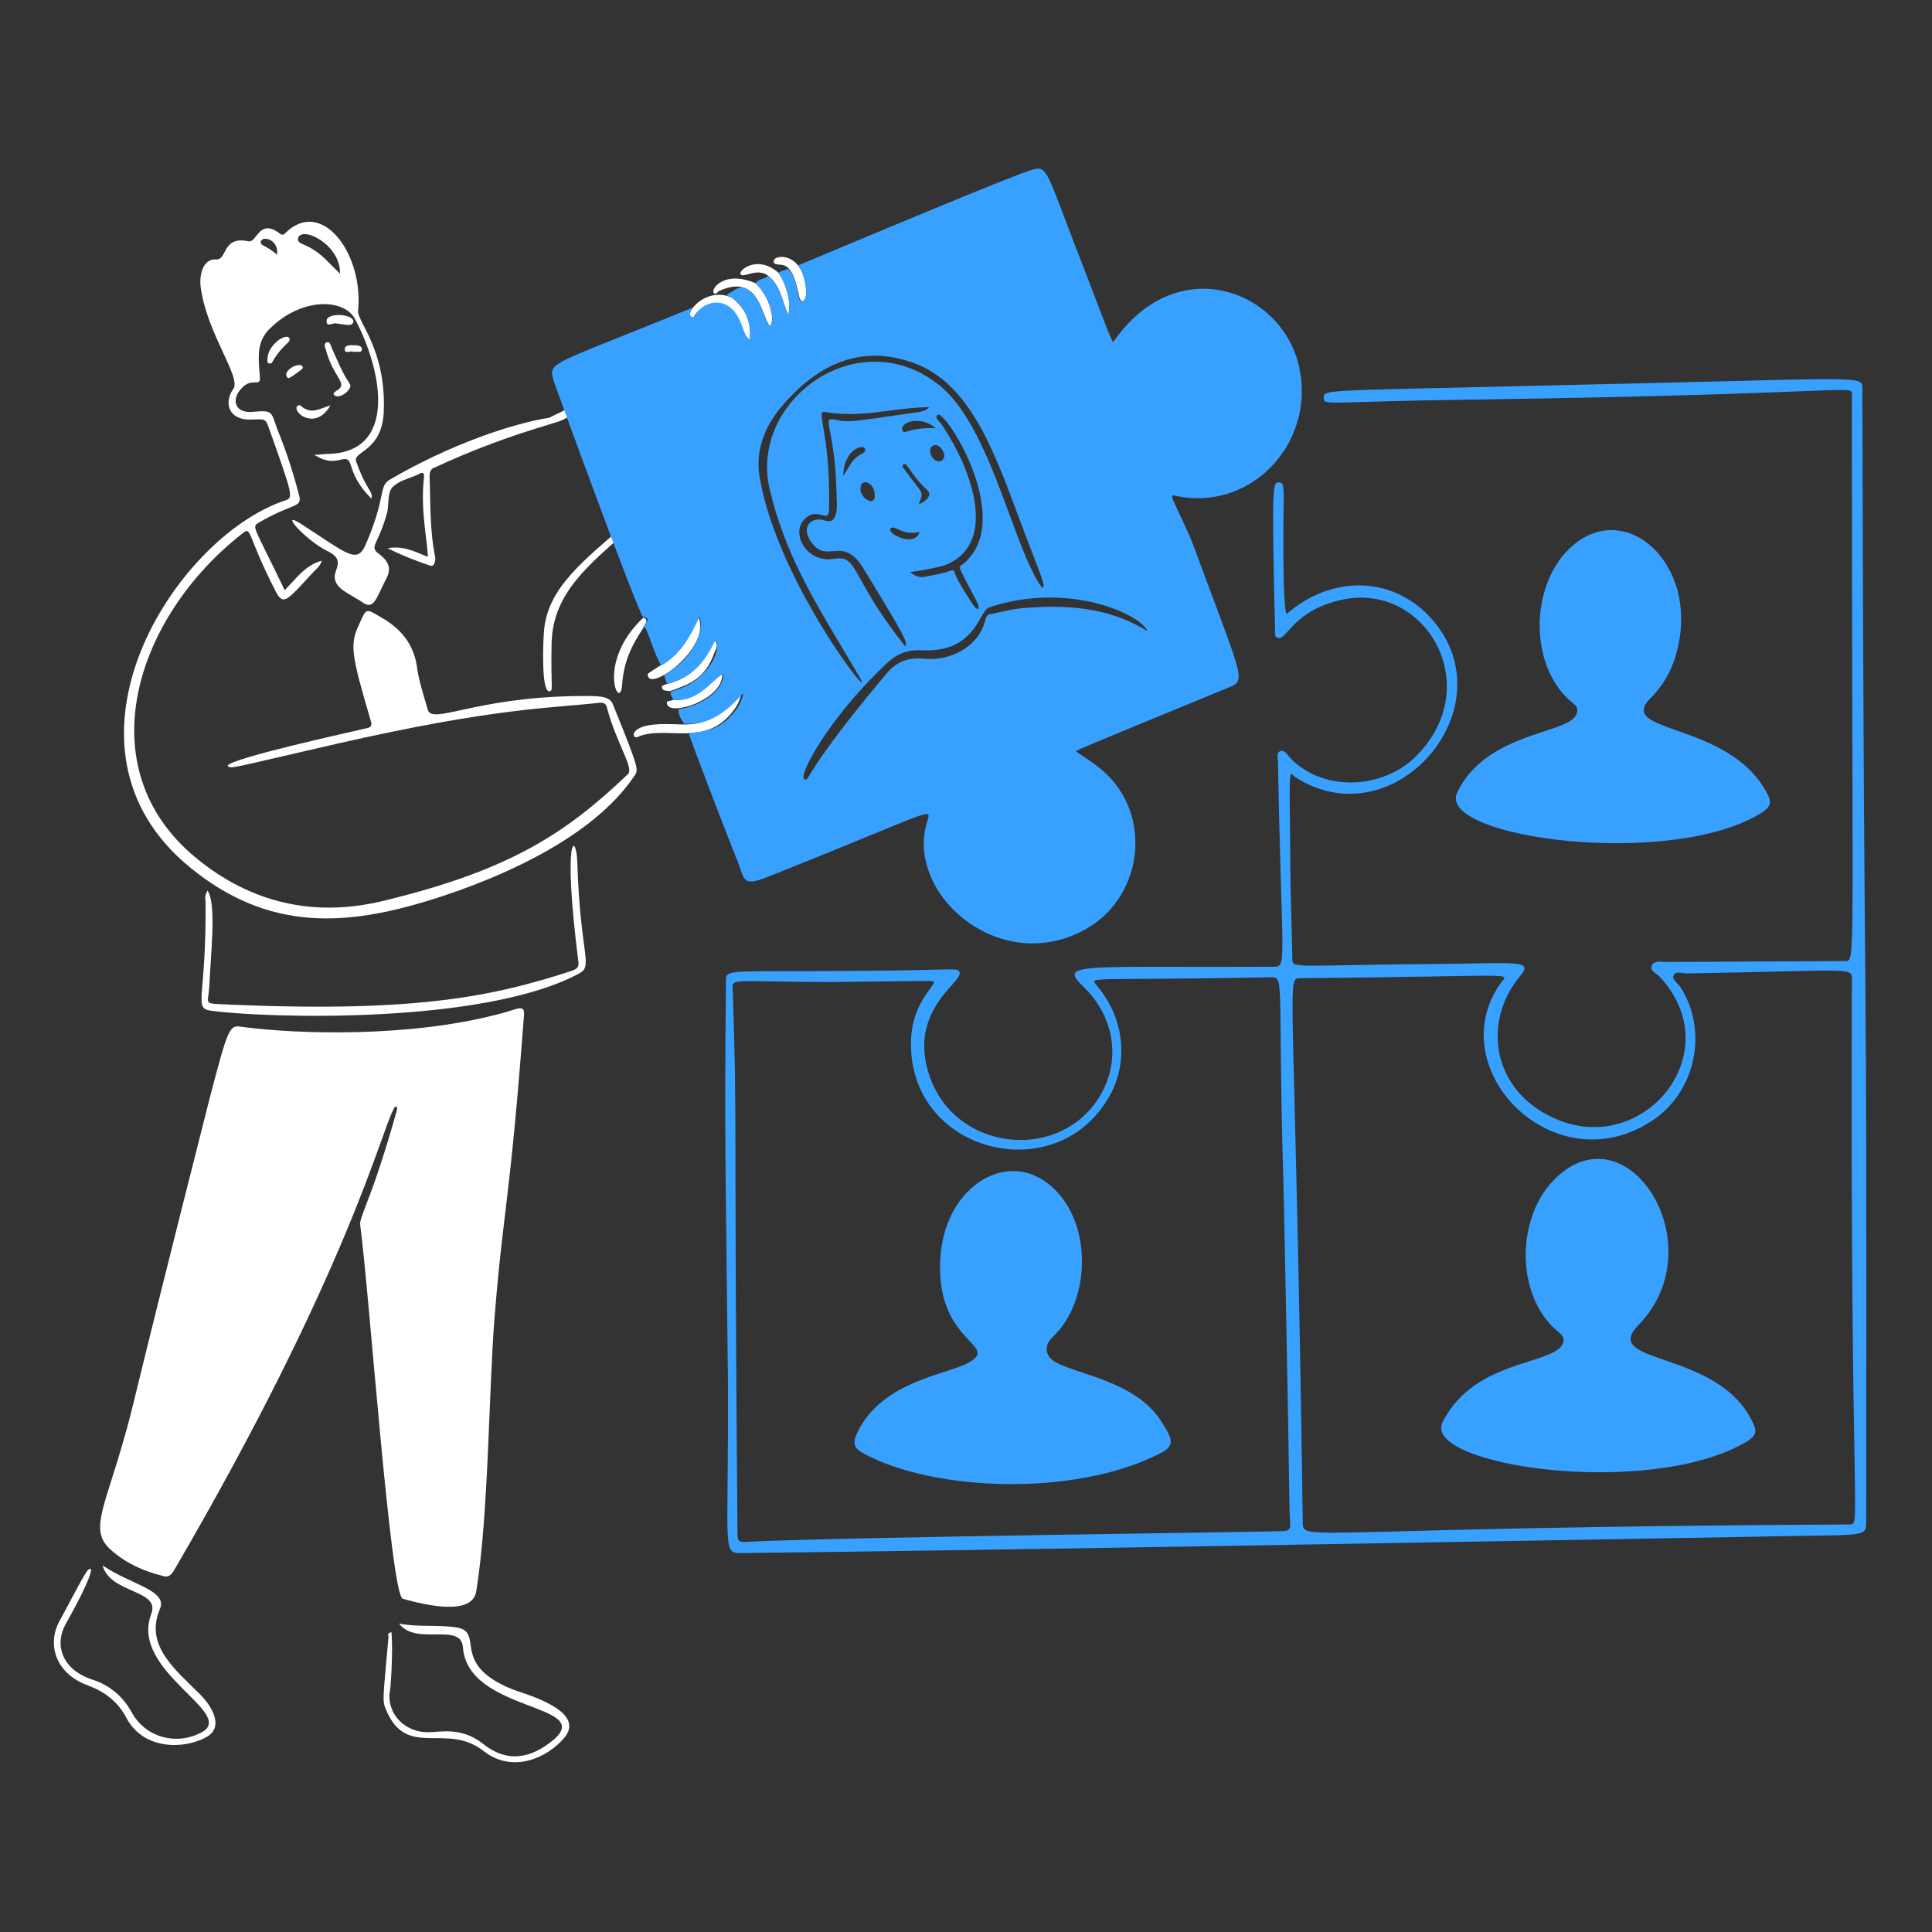
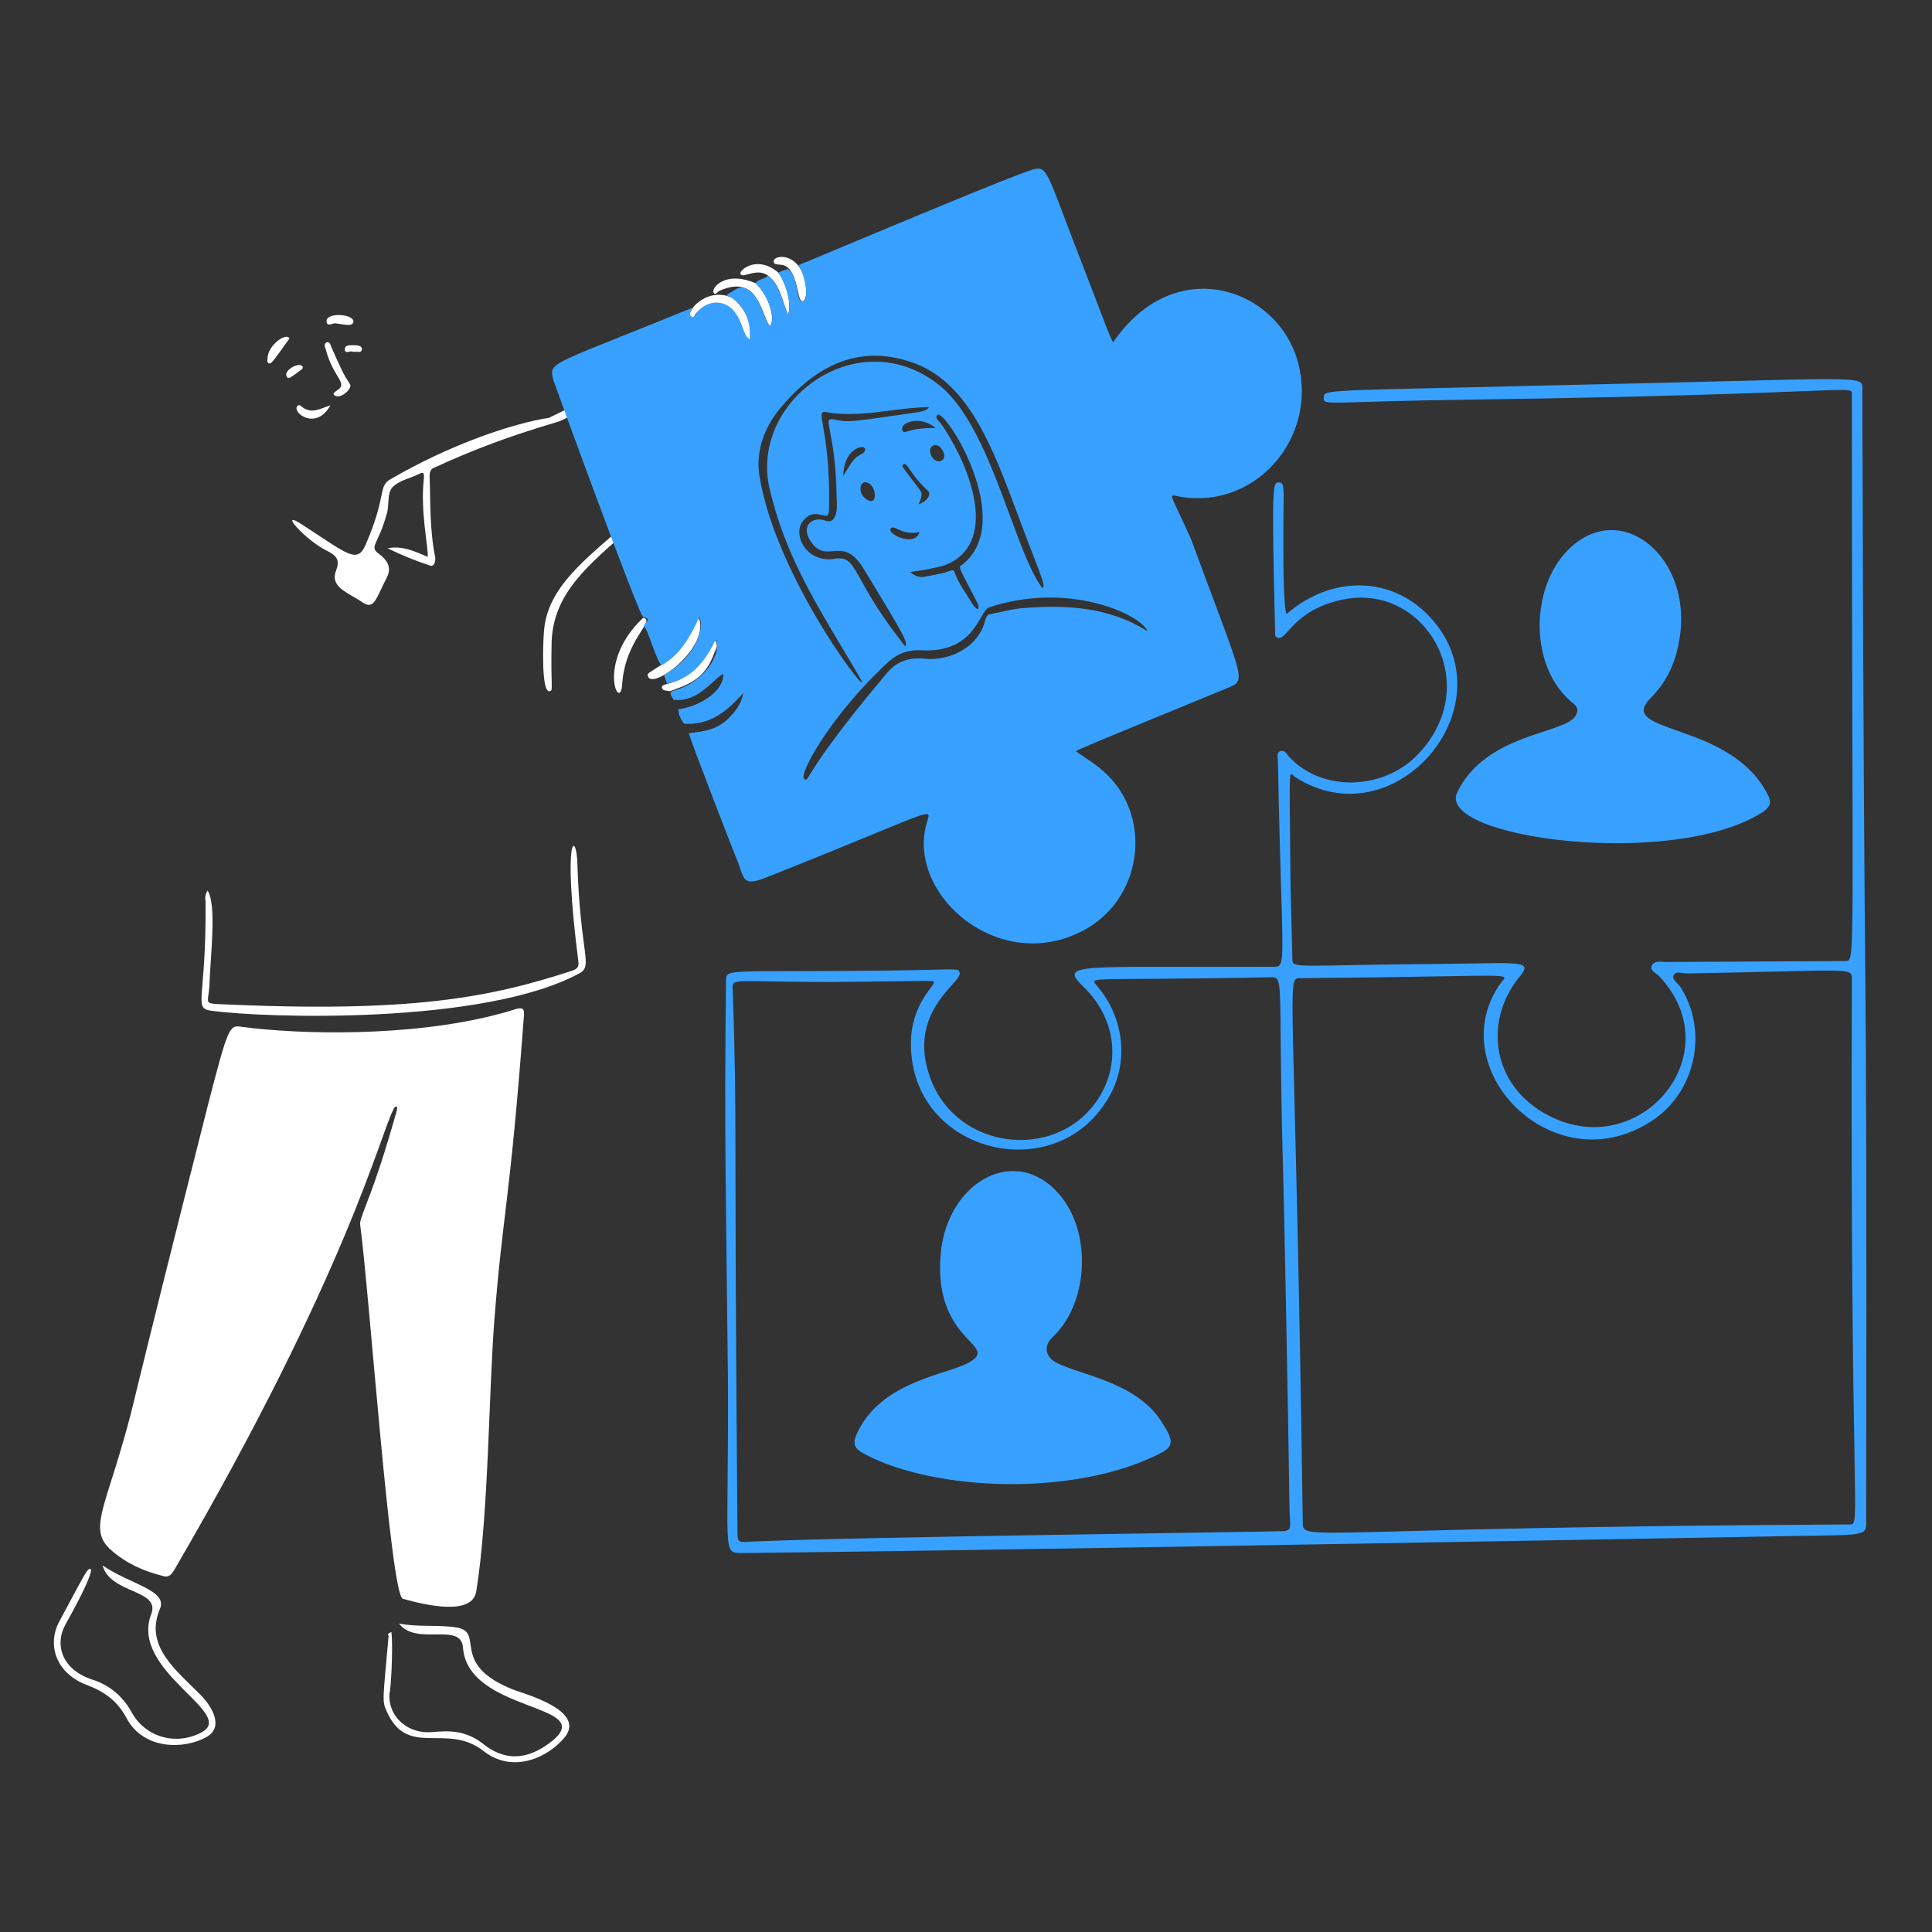
<svg xmlns="http://www.w3.org/2000/svg" width="76" height="76" viewBox="0 0 76 76" fill="none">
  <rect x="0" y="0" width="76" height="76" fill="#333333" stroke="none" />
  <path d="M6.849 61.768C6.736 61.955 6.624 62.068 6.399 61.992C5.649 61.805 4.974 61.505 4.374 60.98C3.511 60.23 4.074 59.405 4.824 56.78C5.386 54.83 4.824 56.705 8.199 43.393C8.986 40.355 9.024 40.318 9.511 40.393C11.761 40.693 16.111 40.805 19.561 39.905C20.349 39.718 20.649 39.455 20.611 39.943C20.049 47.443 19.786 47.593 19.449 51.905C19.224 54.755 19.224 59.555 18.736 62.593C18.586 63.568 16.786 63.155 15.849 62.893C15.361 62.78 14.536 50.893 14.161 48.118C14.274 47.555 14.686 46.955 15.586 43.768C15.699 43.43 15.511 43.505 15.474 43.655C14.986 44.518 13.674 50.068 6.849 61.768Z" fill="white" />
-   <path d="M14.611 19.617C13.524 18.53 14.011 17.93 13.411 18.08C12.999 18.192 12.736 18.117 12.361 17.892C12.586 17.892 12.736 17.855 12.924 17.855C15.624 17.78 15.061 14.63 13.974 12.568C13.561 11.742 11.874 11.668 10.599 12.943C10.111 13.43 10.149 13.992 10.224 14.818C10.261 15.268 9.924 14.817 9.511 15.267C9.099 15.68 9.211 16.242 9.886 16.205C10.786 16.13 10.636 16.167 10.936 16.955C11.274 17.78 11.536 18.605 11.761 19.468C11.911 19.992 11.536 19.767 10.186 20.555C9.886 20.742 9.961 20.63 11.199 23.218C11.649 22.767 11.986 22.242 12.661 22.055C12.586 22.28 12.474 22.355 12.361 22.468C11.311 23.593 11.161 23.855 10.861 23.293C9.661 20.968 9.924 20.668 9.511 21.005C5.311 24.305 3.436 30.192 7.674 33.718C9.886 35.555 12.436 36.117 15.211 35.405C20.124 34.205 22.299 32.742 24.699 30.455C24.961 30.23 24.249 29.255 23.874 27.83C23.836 27.68 23.761 27.642 23.611 27.642C21.624 27.867 19.524 27.83 13.261 29.255C8.986 30.23 9.099 30.267 8.949 30.117C9.136 29.817 13.749 28.805 14.386 28.655C14.611 28.617 14.649 28.543 14.574 28.317C13.824 25.767 13.749 25.355 14.124 24.567C14.424 23.892 14.386 23.93 15.024 24.305C15.811 24.755 16.299 25.392 16.411 26.293C16.486 26.817 16.674 27.38 16.824 27.905C16.974 28.543 18.661 27.418 22.786 27.38C23.424 27.38 23.949 27.343 24.099 27.68C25.224 30.455 25.111 30.267 24.924 30.567C23.311 32.93 19.786 34.505 17.049 35.367C13.599 36.455 10.561 36.642 7.486 34.13C1.636 29.367 6.849 21.155 11.199 19.692C11.536 19.58 11.574 19.617 10.524 16.692C10.411 16.43 10.299 16.505 9.811 16.505C8.986 16.505 8.799 15.83 9.174 15.305C9.511 14.855 8.161 13.167 7.899 11.33C7.824 10.842 7.974 10.167 8.499 10.205C8.949 10.242 8.724 9.267 9.774 9.492C10.111 9.567 10.186 8.555 11.011 9.192C11.124 9.267 11.161 9.23 11.236 9.155C12.661 7.767 14.311 9.98 14.086 12.23C14.049 12.643 15.174 13.73 15.099 16.13C15.061 17.78 13.861 17.742 14.011 18.155C14.424 19.317 14.686 19.317 14.611 19.617ZM13.374 10.767C13.411 9.605 11.836 8.855 11.724 9.38C11.686 9.68 12.136 9.492 12.924 10.318C13.036 10.43 13.186 10.58 13.374 10.767ZM10.899 10.017C10.974 9.417 10.336 9.267 10.261 9.492C10.224 9.68 10.411 9.605 10.899 10.017Z" fill="white" />
  <path d="M22.074 16.543C22.074 16.543 24.887 15.268 26.949 12.943C26.799 12.83 26.874 12.83 26.499 13.243C24.737 15.118 21.512 16.43 21.624 16.43C20.162 16.655 17.724 17.48 15.399 18.83C14.837 19.13 15.249 19.43 14.387 21.418C14.049 22.205 13.674 21.793 11.874 20.63C10.899 19.993 12.024 21.268 12.887 21.68C13.262 21.868 13.374 22.055 13.224 22.43C12.962 23.105 13.674 23.293 14.274 23.705C14.724 24.005 14.799 23.518 15.212 22.73C15.362 22.43 15.362 22.13 14.912 21.793C14.499 21.493 14.874 21.455 15.212 20.218C15.324 19.88 15.212 19.43 15.437 19.168C15.699 18.905 16.074 18.83 16.412 18.68C16.562 18.605 16.712 18.493 16.674 18.83C16.524 20.105 16.862 21.568 16.824 21.905C16.299 21.68 15.812 21.455 15.249 21.568C15.774 21.83 16.337 22.055 16.899 22.243C17.087 22.318 17.124 22.093 17.124 21.943C16.899 20.855 16.937 19.768 16.899 18.718C16.899 18.53 16.974 18.418 17.124 18.38C19.787 17.143 21.849 16.655 22.074 16.543Z" fill="white" />
  <path d="M28.786 14.255C27.324 20.48 21.661 21.38 21.399 24.83C21.361 25.28 21.286 27.267 21.624 27.192C21.774 27.155 21.661 27.117 21.699 25.28C21.811 21.305 27.474 20.892 28.861 14.255H28.786Z" fill="white" />
  <path d="M8.161 35.03C8.536 35.555 8.274 37.655 8.236 38.78C8.199 39.38 8.049 39.455 8.461 39.492C16.224 39.867 19.299 39.23 22.524 38.18C22.711 38.105 22.786 38.03 22.749 37.805C22.111 32.78 22.674 32.705 22.711 33.942C22.824 37.58 23.349 37.992 22.786 38.292C19.036 40.318 10.411 40.055 8.274 39.755C7.599 39.642 8.124 39.267 8.086 35.442C8.049 35.292 8.086 35.18 8.161 35.03Z" fill="white" />
  <path d="M15.398 64.205C15.473 64.917 15.361 66.605 15.323 66.605C15.248 67.468 15.961 68.142 16.823 68.142C17.311 68.142 18.136 67.918 18.998 68.593C19.973 69.38 20.911 69.155 21.773 68.442C23.423 67.017 18.398 67.355 18.211 64.805C18.136 63.792 16.373 64.767 15.698 63.867C16.486 64.017 17.198 63.905 17.948 64.017C19.111 64.205 17.648 65.442 20.161 66.455C20.648 66.642 23.048 67.28 22.223 68.33C21.586 69.117 20.198 69.792 19.036 68.892C17.573 67.73 16.036 69.192 15.211 67.317C15.023 66.905 15.061 66.905 15.286 64.355C15.248 64.318 15.248 64.242 15.398 64.205Z" fill="white" />
  <path d="M4.036 61.58C5.124 62.33 6.624 62.555 6.286 63.305C5.686 64.73 6.886 65.668 7.861 66.643C8.386 67.168 8.799 67.955 8.124 68.33C7.261 68.818 5.649 68.855 4.974 67.58C4.636 66.943 4.149 66.568 3.474 66.305C2.199 65.855 1.824 64.693 2.349 63.755C3.474 61.655 3.436 61.693 3.586 61.73C3.586 62.068 2.911 63.305 2.574 63.905C2.124 64.73 2.461 65.705 3.661 66.08C4.336 66.305 4.861 66.755 5.199 67.393C5.761 68.368 6.961 68.668 7.936 68.143C9.324 67.393 5.086 65.743 5.949 63.493C6.324 62.518 4.336 62.705 4.036 61.58Z" fill="white" />
-   <path d="M29.161 27.268C29.086 27.718 28.823 28.018 28.561 28.28C27.474 29.293 26.086 28.543 25.073 28.993C24.886 29.068 24.773 28.693 25.448 28.543C26.873 28.28 27.586 29.068 29.161 27.268Z" fill="white" />
  <path d="M25.299 24.305C25.824 24.417 24.587 25.13 24.474 26.93C24.399 28.055 23.424 26.067 25.299 24.305Z" fill="white" />
  <path d="M28.787 11.705C29.312 12.117 29.574 12.643 29.499 13.393C29.312 13.242 29.274 13.055 29.199 12.905C28.712 11.668 27.812 11.855 27.399 12.305C27.324 12.38 27.287 12.568 27.174 12.493C26.912 12.343 27.737 11.255 28.787 11.705Z" fill="white" />
  <path d="M25.974 26.18C26.724 25.768 27.136 25.018 27.474 24.268C27.998 25.43 25.636 27.193 25.486 26.593C25.448 26.48 25.523 26.48 25.974 26.18Z" fill="white" />
  <path d="M29.724 11.142C30.286 11.667 30.511 12.605 30.286 12.83C29.948 12.455 29.873 10.73 28.299 11.442C28.224 11.48 28.148 11.63 28.073 11.517C27.961 11.367 28.486 10.617 29.724 11.142Z" fill="white" />
  <path d="M28.111 25.168C28.261 25.355 28.186 25.505 28.111 25.655C27.736 26.742 27.061 26.93 26.349 27.192C26.236 27.155 26.086 27.192 26.049 27.08C25.899 26.742 27.099 27.23 28.111 25.168Z" fill="white" />
  <path d="M30.623 10.73C30.961 11.217 31.148 12.005 30.998 12.38C30.773 11.855 30.698 11.217 30.211 10.842C29.761 10.505 29.198 10.992 29.123 10.767C29.086 10.617 29.799 10.017 30.623 10.73Z" fill="white" />
-   <path d="M26.461 27.53C27.474 27.643 28.074 26.63 28.411 26.518C28.449 27.53 26.311 28.205 26.236 27.68C26.199 27.53 26.386 27.605 26.461 27.53Z" fill="white" />
  <path d="M31.711 11.367C31.748 11.892 31.486 12.042 31.411 11.555C31.336 11.255 31.223 10.542 30.811 10.43C30.661 10.392 30.473 10.43 30.436 10.317C30.361 9.98 31.598 9.867 31.711 11.367Z" fill="white" />
  <path d="M13.786 15.155C13.786 15.38 13.373 15.68 13.186 15.568C13.036 15.492 13.186 15.418 13.223 15.38C13.748 15.08 13.111 14.893 12.811 13.73C12.773 13.655 12.736 13.505 12.848 13.468C12.961 13.43 12.998 13.543 13.036 13.655C13.674 15.118 13.598 14.78 13.786 15.155Z" fill="white" />
  <path d="M12.999 15.942C12.437 16.955 11.499 16.242 11.687 15.98C11.799 15.867 11.874 16.017 11.949 16.055C12.287 16.242 12.474 16.13 12.999 15.942Z" fill="white" />
-   <path d="M10.524 14.105C10.524 13.58 11.274 13.055 11.386 13.317C11.461 13.467 11.124 13.542 10.749 14.18C10.711 14.255 10.674 14.33 10.562 14.292C10.486 14.217 10.524 14.142 10.524 14.105Z" fill="white" />
+   <path d="M10.524 14.105C10.524 13.58 11.274 13.055 11.386 13.317C10.711 14.255 10.674 14.33 10.562 14.292C10.486 14.217 10.524 14.142 10.524 14.105Z" fill="white" />
  <path d="M13.186 12.717C13.073 12.717 12.848 12.867 12.848 12.642C12.811 12.267 13.973 12.342 13.899 12.68C13.823 12.83 13.711 12.793 13.186 12.717Z" fill="white" />
  <path d="M11.911 14.443C11.911 14.518 11.874 14.518 11.836 14.555C11.386 14.893 11.349 14.893 11.311 14.855C11.049 14.592 11.836 14.18 11.911 14.443Z" fill="white" />
  <path d="M13.899 13.843C13.787 13.768 13.562 13.955 13.562 13.73C13.562 13.58 13.749 13.58 13.861 13.58C14.011 13.58 14.236 13.58 14.236 13.73C14.236 13.918 14.011 13.805 13.899 13.843Z" fill="white" />
  <path d="M50.61 24.155C52.373 22.617 54.81 22.617 56.348 24.38C59.348 27.83 54.848 33.08 50.948 30.567C50.685 30.38 50.723 29.892 50.76 34.167C50.76 35.142 50.835 37.13 50.835 37.693C50.835 38.143 50.835 37.955 56.835 37.917C59.873 37.88 60.323 37.767 59.76 38.443C58.298 40.243 58.71 42.905 61.148 43.993C64.635 45.568 68.085 41.405 65.273 38.405C65.16 38.293 64.898 38.18 64.973 37.992C65.085 37.767 65.348 37.843 65.535 37.843C65.61 37.843 72.435 37.805 72.623 37.805C72.998 37.767 72.848 37.805 72.848 15.568C72.848 15.08 73.485 15.492 58.073 15.717C52.073 15.793 52.073 15.98 52.073 15.643C52.073 15.305 52.073 15.38 61.223 15.155C73.26 14.893 73.26 14.742 73.26 15.268C73.335 45.305 73.448 32.48 73.41 59.818C73.41 60.53 73.485 60.343 68.798 60.455C58.035 60.643 39.36 60.98 29.198 61.093C28.373 61.093 28.673 61.13 28.635 54.23C28.56 46.843 28.485 44.743 28.56 38.593C28.56 38.068 28.523 38.255 34.973 38.18C37.748 38.143 37.673 38.068 37.748 38.255C37.898 38.63 35.648 39.755 36.585 42.38C37.598 45.23 41.46 45.68 43.11 43.355C44.123 41.93 43.935 40.093 42.623 38.818C41.61 37.843 42.435 38.068 50.085 38.03C50.648 38.03 50.423 38.03 50.273 30.043C50.273 29.817 50.198 29.63 50.348 29.555C50.498 29.48 50.61 29.63 50.685 29.742C51.96 31.168 54.398 31.093 55.748 29.705C58.448 26.93 56.048 22.88 52.785 23.593C50.873 24.005 50.61 25.205 50.273 25.093C50.123 25.055 50.16 24.905 50.16 24.83C50.01 18.98 50.085 19.017 50.273 18.98C50.535 18.942 50.46 19.242 50.498 19.392C50.498 19.73 50.423 23.78 50.61 24.155ZM72.848 38.518C72.848 38.03 72.848 38.18 66.36 38.293C66.173 38.293 65.91 38.18 65.835 38.368C65.76 38.518 65.985 38.668 66.098 38.818C67.185 40.505 66.735 42.83 65.123 43.993C61.26 46.73 56.648 42.118 59.01 38.705C59.348 38.218 60.023 38.405 51.135 38.48C50.573 38.48 50.948 38.48 51.248 59.893C51.248 60.68 51.248 60.08 72.773 59.968C73.223 59.968 72.773 59.855 72.848 38.518ZM43.185 38.818C44.31 40.168 44.423 42.043 43.448 43.43C41.273 46.693 35.798 45.268 35.835 41.03C35.835 39.493 36.81 38.743 36.735 38.63C36.698 38.555 36.735 38.593 32.723 38.63C28.785 38.63 28.785 38.443 28.823 38.93C29.01 44.443 28.86 43.28 29.01 60.155C29.01 60.68 29.01 60.68 29.535 60.643C33.698 60.455 49.673 60.268 50.498 60.23C50.873 60.193 50.723 60.043 50.723 59.143C50.685 56.105 50.498 46.505 50.46 45.605C50.273 38.443 50.535 38.443 49.973 38.443C42.51 38.593 42.848 38.368 43.185 38.818Z" fill="#38A1FF" />
  <path d="M57.324 31.168C58.449 28.843 61.523 28.88 61.974 28.168C62.086 27.98 62.086 27.83 61.899 27.68C60.136 26.293 60.174 23.105 61.711 21.605C63.774 19.58 66.624 21.942 66.061 25.168C65.911 26.067 65.574 26.817 64.936 27.455C63.511 28.88 68.011 28.355 69.511 31.205C69.699 31.543 69.661 31.73 69.324 31.955C65.799 34.205 56.461 32.968 57.324 31.168Z" fill="#38A1FF" />
-   <path d="M56.761 55.917C57.886 53.742 60.361 53.705 61.261 53.105C61.561 52.88 61.599 52.617 61.299 52.392C59.649 51.042 59.611 48.042 61.074 46.468C63.961 43.43 67.524 48.98 64.449 52.13C62.911 53.705 67.599 53.068 68.949 55.955C69.136 56.33 69.061 56.48 68.724 56.705C64.861 58.992 55.824 57.642 56.761 55.917Z" fill="#38A1FF" />
  <path d="M34.073 57.23C33.548 56.968 33.511 56.78 33.773 56.255C34.786 54.305 37.261 54.08 38.123 53.593C39.361 52.88 36.736 52.842 36.998 49.392C37.223 46.43 40.074 44.892 41.798 47.142C42.961 48.68 42.773 51.343 41.386 52.618C41.048 52.955 41.123 53.368 41.536 53.593C42.436 54.08 44.648 54.343 45.661 55.88C46.224 56.743 46.224 56.93 45.361 57.305C42.099 58.843 36.811 58.655 34.073 57.23Z" fill="#38A1FF" />
  <path fill-rule="evenodd" clip-rule="evenodd" d="M46.448 19.543C49.411 20.03 51.848 17.218 51.061 14.255C50.273 11.33 46.223 9.905 43.786 13.467C43.771 13.438 43.758 13.414 43.747 13.392C43.646 13.196 43.64 13.184 42.661 10.617C42.344 9.808 42.098 9.156 41.901 8.634C41.138 6.619 41.104 6.531 40.598 6.68C39.852 6.901 35.23 8.835 32.84 9.836C31.989 10.192 31.421 10.43 31.411 10.43C31.673 10.842 31.861 11.818 31.561 11.855C31.441 11.872 31.407 11.686 31.363 11.443C31.31 11.154 31.243 10.784 30.998 10.58C30.977 10.587 30.953 10.594 30.93 10.602C30.829 10.633 30.714 10.669 30.623 10.73C30.961 11.217 31.148 12.005 30.998 12.38C30.938 12.239 30.888 12.092 30.838 11.945C30.703 11.546 30.567 11.144 30.21 10.842C30.158 10.912 30.074 10.941 29.987 10.971C29.887 11.006 29.784 11.042 29.723 11.143C30.211 11.592 30.548 12.53 30.286 12.83C30.187 12.732 30.118 12.548 30.039 12.341C29.938 12.073 29.822 11.766 29.611 11.555C29.237 11.182 29.04 11.314 28.867 11.43C28.814 11.466 28.763 11.5 28.71 11.518C28.636 11.555 28.561 11.63 28.598 11.63C29.123 11.818 29.573 12.492 29.498 13.355C29.343 13.258 29.288 13.101 29.22 12.905C29.155 12.721 29.079 12.503 28.898 12.268C28.523 11.78 27.848 11.78 27.436 12.268C27.412 12.291 27.392 12.325 27.373 12.359C27.33 12.434 27.288 12.507 27.21 12.455C27.11 12.405 27.144 12.322 27.177 12.238C27.194 12.197 27.21 12.155 27.21 12.117C26.121 12.562 25.242 12.913 24.535 13.196C22.303 14.088 21.78 14.297 21.721 14.598C21.703 14.69 21.728 14.791 21.762 14.922L21.773 14.967C21.848 15.193 25.111 24.155 25.298 24.267C25.558 24.338 25.491 24.409 25.414 24.489C25.369 24.537 25.322 24.587 25.335 24.642C25.408 24.697 25.499 24.946 25.607 25.243C25.722 25.559 25.856 25.929 26.011 26.18C26.761 25.767 27.173 25.017 27.511 24.267C27.736 24.755 27.323 25.88 26.123 26.555L26.236 26.892C27.211 26.705 27.735 26.03 28.148 25.168C28.41 25.505 27.886 26.78 26.536 27.155C26.323 27.226 26.345 27.263 26.474 27.488L26.498 27.53C27.203 27.608 27.708 27.141 28.064 26.812C28.219 26.669 28.346 26.552 28.448 26.517C28.486 27.117 27.661 27.755 26.686 27.905C26.686 28.13 26.798 28.317 26.911 28.468C27.923 28.543 28.598 27.98 29.236 27.267C29.161 27.718 28.898 28.017 28.636 28.28C28.17 28.71 27.738 28.763 27.177 28.833L27.098 28.843C27.136 29.067 28.936 33.718 29.011 33.867C29.05 33.971 29.083 34.066 29.112 34.151C29.303 34.711 29.352 34.853 30.361 34.43C32.22 33.691 33.53 33.151 34.449 32.772C36.007 32.131 36.441 31.952 36.515 32.049C36.544 32.086 36.519 32.165 36.485 32.273C36.469 32.324 36.451 32.38 36.436 32.443C35.686 35.292 39.473 38.48 42.811 36.492C44.986 35.18 45.323 32.03 43.411 30.343C43.165 30.124 42.9 29.946 42.629 29.763C42.527 29.695 42.425 29.627 42.323 29.555L42.34 29.544C42.505 29.445 42.515 29.438 48.248 27.08C48.265 27.073 48.282 27.066 48.299 27.059L48.299 27.059C48.462 26.993 48.583 26.944 48.654 26.855C48.863 26.592 48.634 25.979 47.725 23.553C47.486 22.914 47.199 22.148 46.861 21.23C46.638 20.729 46.468 20.368 46.346 20.109C46.148 19.688 46.078 19.539 46.117 19.501C46.138 19.48 46.191 19.491 46.273 19.509C46.322 19.52 46.38 19.533 46.448 19.543ZM41.016 23.135L41.019 23.131C41.087 23.031 41.101 23.011 40.523 21.53C40.358 21.107 40.199 20.681 40.042 20.259V20.258C39.055 17.611 38.12 15.101 35.986 14.293C33.848 13.505 32.123 14.33 30.661 16.093C30.061 16.843 29.723 17.743 29.873 18.718C30.548 22.88 34.56 27.942 33.81 26.63C33.587 26.248 33.367 25.881 33.154 25.524C31.904 23.429 30.862 21.683 30.286 19.28C29.423 15.755 33.81 12.568 36.998 15.193C38.228 16.218 39.029 18.391 39.721 20.267C40.168 21.48 40.569 22.568 41.011 23.142L41.016 23.135ZM38.911 23.892C42.061 22.843 44.911 24.192 45.136 24.83C43.598 23.855 41.873 23.78 40.148 23.93C39.887 23.956 39.608 24.018 39.336 24.079C39.217 24.106 39.1 24.132 38.986 24.155C38.836 24.155 38.798 24.267 38.761 24.38C38.498 25.505 37.298 25.992 36.436 25.918C35.761 25.843 35.273 25.992 34.823 26.555C32.726 29.053 32.095 30.085 31.859 30.469C31.72 30.697 31.719 30.698 31.636 30.642C31.411 30.492 32.536 28.392 34.561 26.405C35.048 25.918 35.423 25.543 36.248 25.58C37.792 25.661 38.279 24.823 38.587 24.294C38.705 24.091 38.796 23.934 38.911 23.892ZM35.611 25.43L35.613 25.423C35.686 25.242 35.701 25.206 33.961 22.355C33.511 21.62 33.129 21.652 32.77 21.682C32.471 21.708 32.188 21.732 31.898 21.305C31.485 20.705 31.936 20.293 32.461 20.48C32.91 20.63 32.948 20.067 32.911 19.58C32.892 18.219 32.739 17.427 32.653 16.985C32.564 16.527 32.549 16.448 32.836 16.505L32.861 16.51C32.953 16.529 33.029 16.544 33.105 16.554C33.447 16.6 33.802 16.549 35.743 16.267L36.173 16.205C36.199 16.197 36.226 16.19 36.254 16.183C36.352 16.16 36.461 16.134 36.548 16.017C36.048 16.017 35.542 16.083 35.028 16.149C34.195 16.257 33.342 16.367 32.461 16.205C32.275 16.171 32.302 16.327 32.381 16.785C32.477 17.346 32.652 18.359 32.611 20.03C32.611 20.334 32.5 20.306 32.328 20.262C32.138 20.213 31.873 20.146 31.598 20.48C31.148 21.005 31.71 22.168 32.836 21.98C33.356 21.897 33.484 22.126 33.867 22.815C34.173 23.367 34.644 24.213 35.611 25.43ZM36.361 22.692C36.173 22.73 35.986 22.655 35.798 22.505C36.323 22.43 36.736 22.355 37.148 22.242C39.248 21.455 38.311 18.567 37.036 16.692C37.017 16.664 36.988 16.633 36.958 16.601C36.871 16.506 36.773 16.401 36.886 16.317C37.186 16.093 39.998 20.517 37.861 22.205L37.856 22.208C37.817 22.231 37.788 22.248 37.774 22.274C37.733 22.344 37.804 22.478 38.069 22.985L38.07 22.986C38.154 23.147 38.258 23.346 38.386 23.593C38.611 24.005 38.461 24.118 38.198 23.668C38.136 23.564 38.071 23.463 38.006 23.362L38.005 23.362C37.836 23.1 37.669 22.841 37.561 22.543C37.526 22.403 37.458 22.426 37.358 22.46L37.336 22.468C37.13 22.545 36.906 22.587 36.677 22.63C36.572 22.649 36.467 22.669 36.361 22.692ZM36.136 19.843C36.511 19.693 36.661 19.43 36.473 19.28C36.11 18.936 35.913 18.651 35.786 18.468C35.665 18.293 35.609 18.212 35.536 18.267C35.461 18.343 35.536 18.418 35.573 18.455C35.755 18.71 35.895 18.89 36 19.024C36.17 19.242 36.246 19.339 36.255 19.443C36.263 19.527 36.228 19.615 36.163 19.773C36.155 19.795 36.145 19.818 36.136 19.843ZM35.498 16.918C35.386 16.617 36.211 16.317 36.81 16.843C36.19 16.822 35.878 16.915 35.71 16.965C35.573 17.006 35.532 17.018 35.498 16.918ZM33.173 18.718C33.227 18.631 33.273 18.556 33.314 18.49C33.557 18.093 33.607 18.01 33.961 17.817C34.073 17.742 34.073 17.555 33.848 17.593C33.473 17.668 33.173 18.117 33.173 18.718ZM34.411 19.468C34.411 18.98 33.848 18.755 33.848 19.242C33.848 19.617 34.448 19.955 34.411 19.468ZM36.173 20.93C35.748 21.02 35.483 20.895 35.306 20.812C35.187 20.757 35.109 20.72 35.048 20.78C34.823 20.968 35.986 21.567 36.173 20.93ZM37.148 17.892C36.998 17.367 36.586 17.442 36.586 17.742C36.623 18.192 37.148 18.305 37.148 17.892Z" fill="#38A1FF" />
</svg>